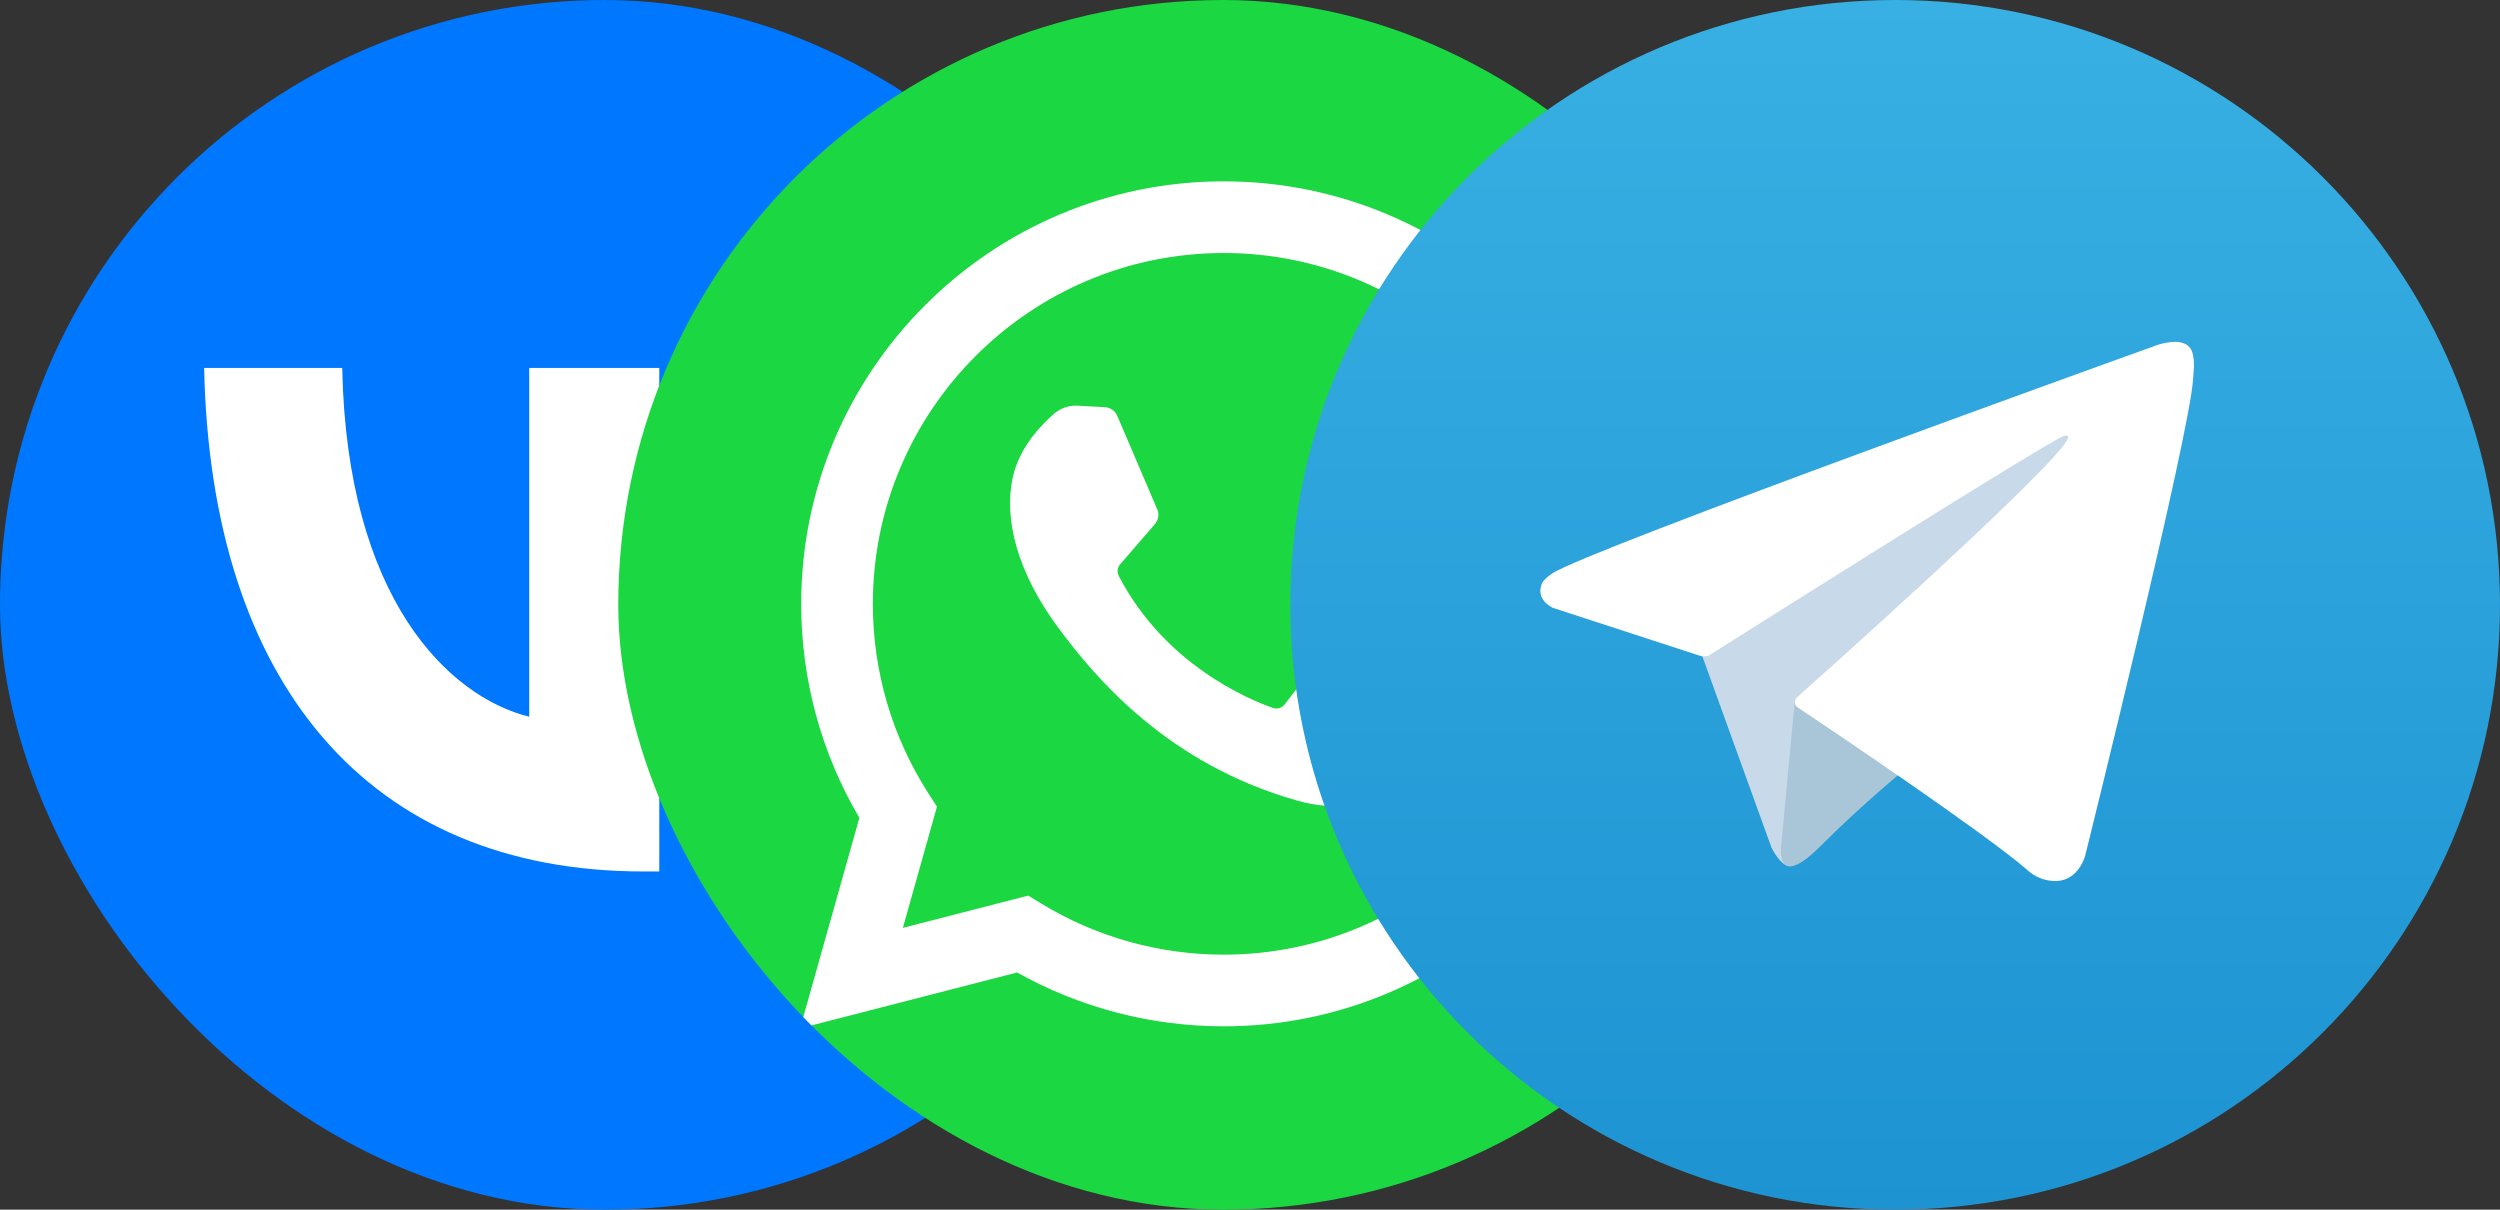
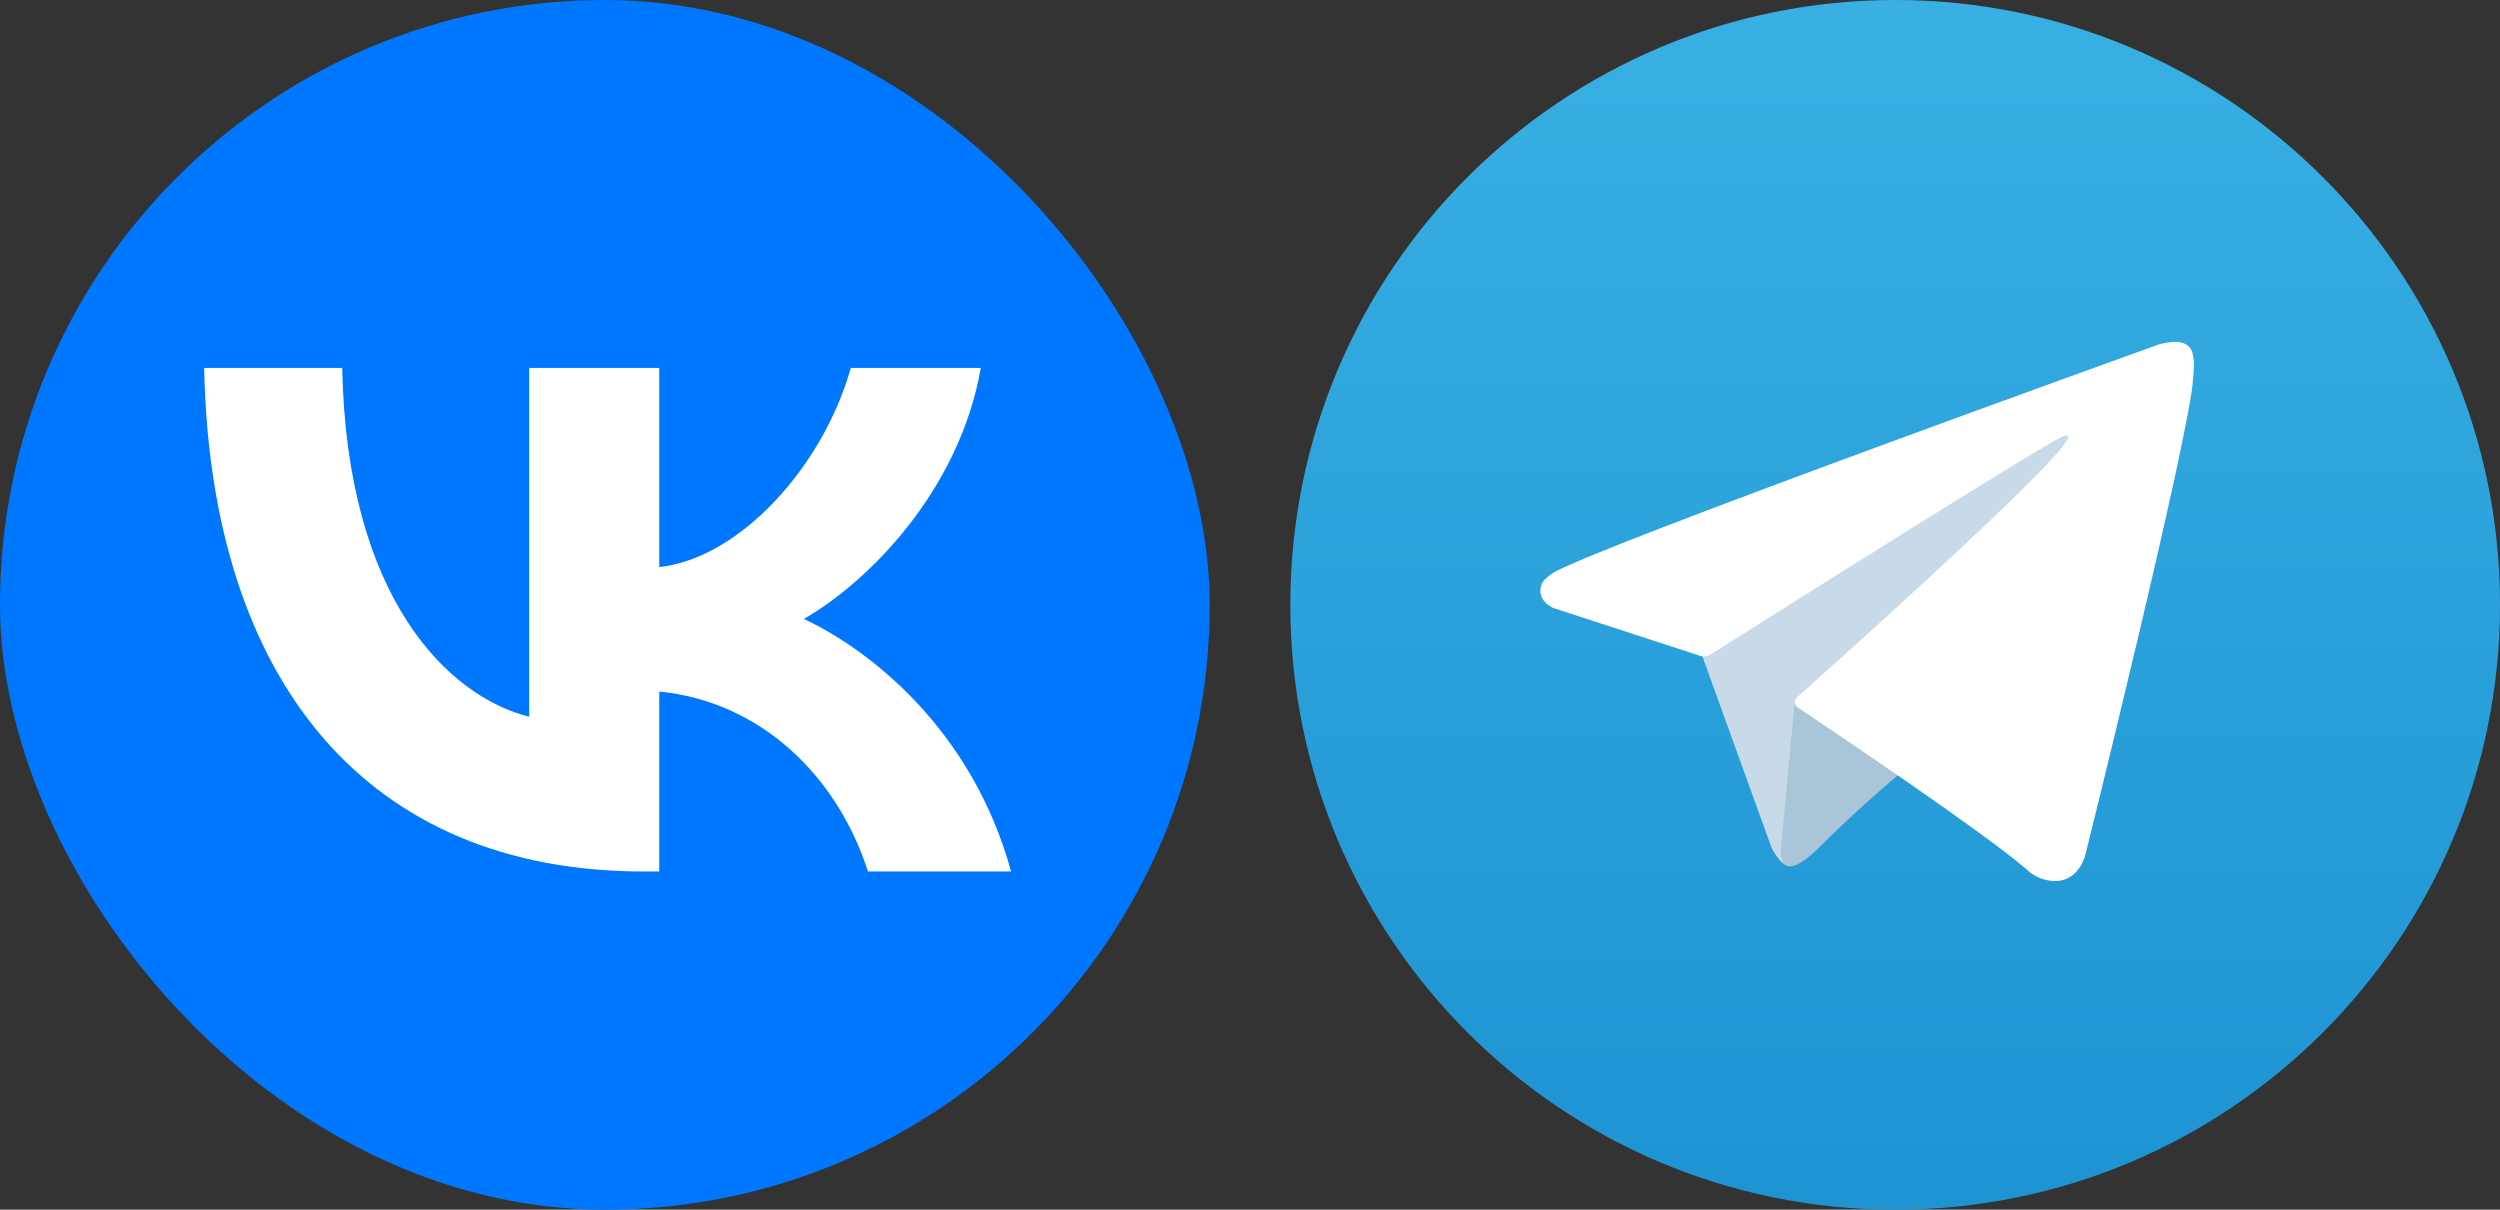
<svg xmlns="http://www.w3.org/2000/svg" width="93" height="45" viewBox="0 0 93 45" fill="none">
  <rect x="0" y="0" width="93" height="45" fill="#333333" stroke="none" />
  <g clip-path="url(#clip0_1610_1126)">
    <path d="M0 21.6C0 11.418 0 6.326 3.163 3.163C6.326 0 11.418 0 21.6 0H23.4C33.582 0 38.673 0 41.837 3.163C45 6.326 45 11.418 45 21.6V23.4C45 33.582 45 38.673 41.837 41.837C38.673 45 33.582 45 23.4 45H21.6C11.418 45 6.326 45 3.163 41.837C0 38.673 0 33.582 0 23.4V21.6Z" fill="#0077FF" />
    <path d="M23.944 32.419C13.687 32.419 7.838 25.388 7.594 13.688H12.731C12.9 22.275 16.687 25.913 19.687 26.663V13.688H24.525V21.094C27.488 20.775 30.6 17.4 31.65 13.688H36.487C35.681 18.263 32.306 21.638 29.906 23.025C32.306 24.15 36.15 27.094 37.612 32.419H32.287C31.144 28.856 28.294 26.1 24.525 25.725V32.419H23.944Z" fill="white" />
  </g>
  <g clip-path="url(#clip1_1610_1126)">
-     <path d="M68 0H23V45H68V0Z" fill="#1BD741" />
    <path d="M29.764 38.254L31.968 30.425C30.55 28.017 29.804 25.277 29.804 22.463C29.804 13.797 36.855 6.746 45.521 6.746C54.187 6.746 61.237 13.797 61.237 22.463C61.237 31.129 54.187 38.179 45.521 38.179C42.82 38.179 40.176 37.488 37.837 36.176L29.764 38.254ZM38.25 33.316L38.731 33.61C40.77 34.855 43.118 35.513 45.521 35.513C52.717 35.513 58.571 29.659 58.571 22.463C58.571 15.267 52.717 9.412 45.521 9.412C38.325 9.412 32.47 15.267 32.47 22.463C32.47 24.97 33.183 27.405 34.531 29.504L34.855 30.009L33.586 34.517L38.25 33.316Z" fill="white" />
    <path d="M41.105 15.148L40.086 15.092C39.765 15.075 39.451 15.182 39.209 15.392C38.715 15.821 37.924 16.651 37.681 17.733C37.319 19.346 37.879 21.321 39.327 23.296C40.775 25.27 43.474 28.43 48.247 29.78C49.785 30.215 50.994 29.921 51.928 29.324C52.667 28.851 53.177 28.092 53.36 27.234L53.523 26.474C53.575 26.232 53.452 25.987 53.228 25.883L49.781 24.295C49.557 24.192 49.292 24.257 49.141 24.452L47.788 26.206C47.686 26.338 47.511 26.391 47.353 26.335C46.427 26.01 43.323 24.71 41.62 21.429C41.546 21.287 41.564 21.114 41.669 20.993L42.962 19.497C43.094 19.344 43.127 19.129 43.048 18.944L41.562 15.468C41.483 15.283 41.306 15.159 41.105 15.148Z" fill="white" />
  </g>
  <g clip-path="url(#clip2_1610_1126)">
    <path d="M70.5 45C82.926 45 93 34.926 93 22.5C93 10.074 82.926 0 70.5 0C58.074 0 48 10.074 48 22.5C48 34.926 58.074 45 70.5 45Z" fill="url(#paint0_linear_1610_1126)" />
    <path d="M63.23 24.145L65.9 31.533C65.9 31.533 66.234 32.225 66.591 32.225C66.948 32.225 72.264 26.695 72.264 26.695L78.175 15.278L63.326 22.238L63.23 24.145Z" fill="#C8DAEA" />
    <path d="M66.769 26.04L66.257 31.486C66.257 31.486 66.043 33.154 67.711 31.486C69.379 29.817 70.976 28.53 70.976 28.53" fill="#A9C6D8" />
    <path d="M63.279 24.408L57.788 22.619C57.788 22.619 57.131 22.353 57.343 21.749C57.386 21.625 57.474 21.519 57.736 21.337C58.953 20.489 80.256 12.832 80.256 12.832C80.256 12.832 80.858 12.629 81.213 12.764C81.3 12.791 81.379 12.841 81.441 12.909C81.504 12.976 81.546 13.059 81.566 13.149C81.604 13.308 81.62 13.471 81.614 13.634C81.612 13.775 81.595 13.906 81.582 14.111C81.452 16.204 77.57 31.828 77.57 31.828C77.57 31.828 77.337 32.742 76.505 32.773C76.3 32.78 76.097 32.745 75.906 32.672C75.715 32.598 75.541 32.486 75.394 32.344C73.761 30.939 68.115 27.145 66.868 26.311C66.84 26.291 66.816 26.266 66.798 26.237C66.781 26.208 66.769 26.176 66.766 26.142C66.748 26.054 66.844 25.945 66.844 25.945C66.844 25.945 76.674 17.207 76.935 16.29C76.955 16.219 76.879 16.184 76.776 16.215C76.123 16.455 64.805 23.603 63.556 24.392C63.466 24.419 63.371 24.424 63.279 24.408Z" fill="white" />
  </g>
  <defs>
    <linearGradient id="paint0_linear_1610_1126" x1="70.5" y1="45" x2="70.5" y2="0" gradientUnits="userSpaceOnUse">
      <stop stop-color="#1D93D2" />
      <stop offset="1" stop-color="#38B0E3" />
    </linearGradient>
    <clipPath id="clip0_1610_1126">
      <rect width="45" height="45" rx="22.5" fill="white" />
    </clipPath>
    <clipPath id="clip1_1610_1126">
-       <rect x="23" width="45" height="45" rx="22.5" fill="white" />
-     </clipPath>
+       </clipPath>
    <clipPath id="clip2_1610_1126">
      <rect width="45" height="45" fill="white" transform="translate(48)" />
    </clipPath>
  </defs>
</svg>